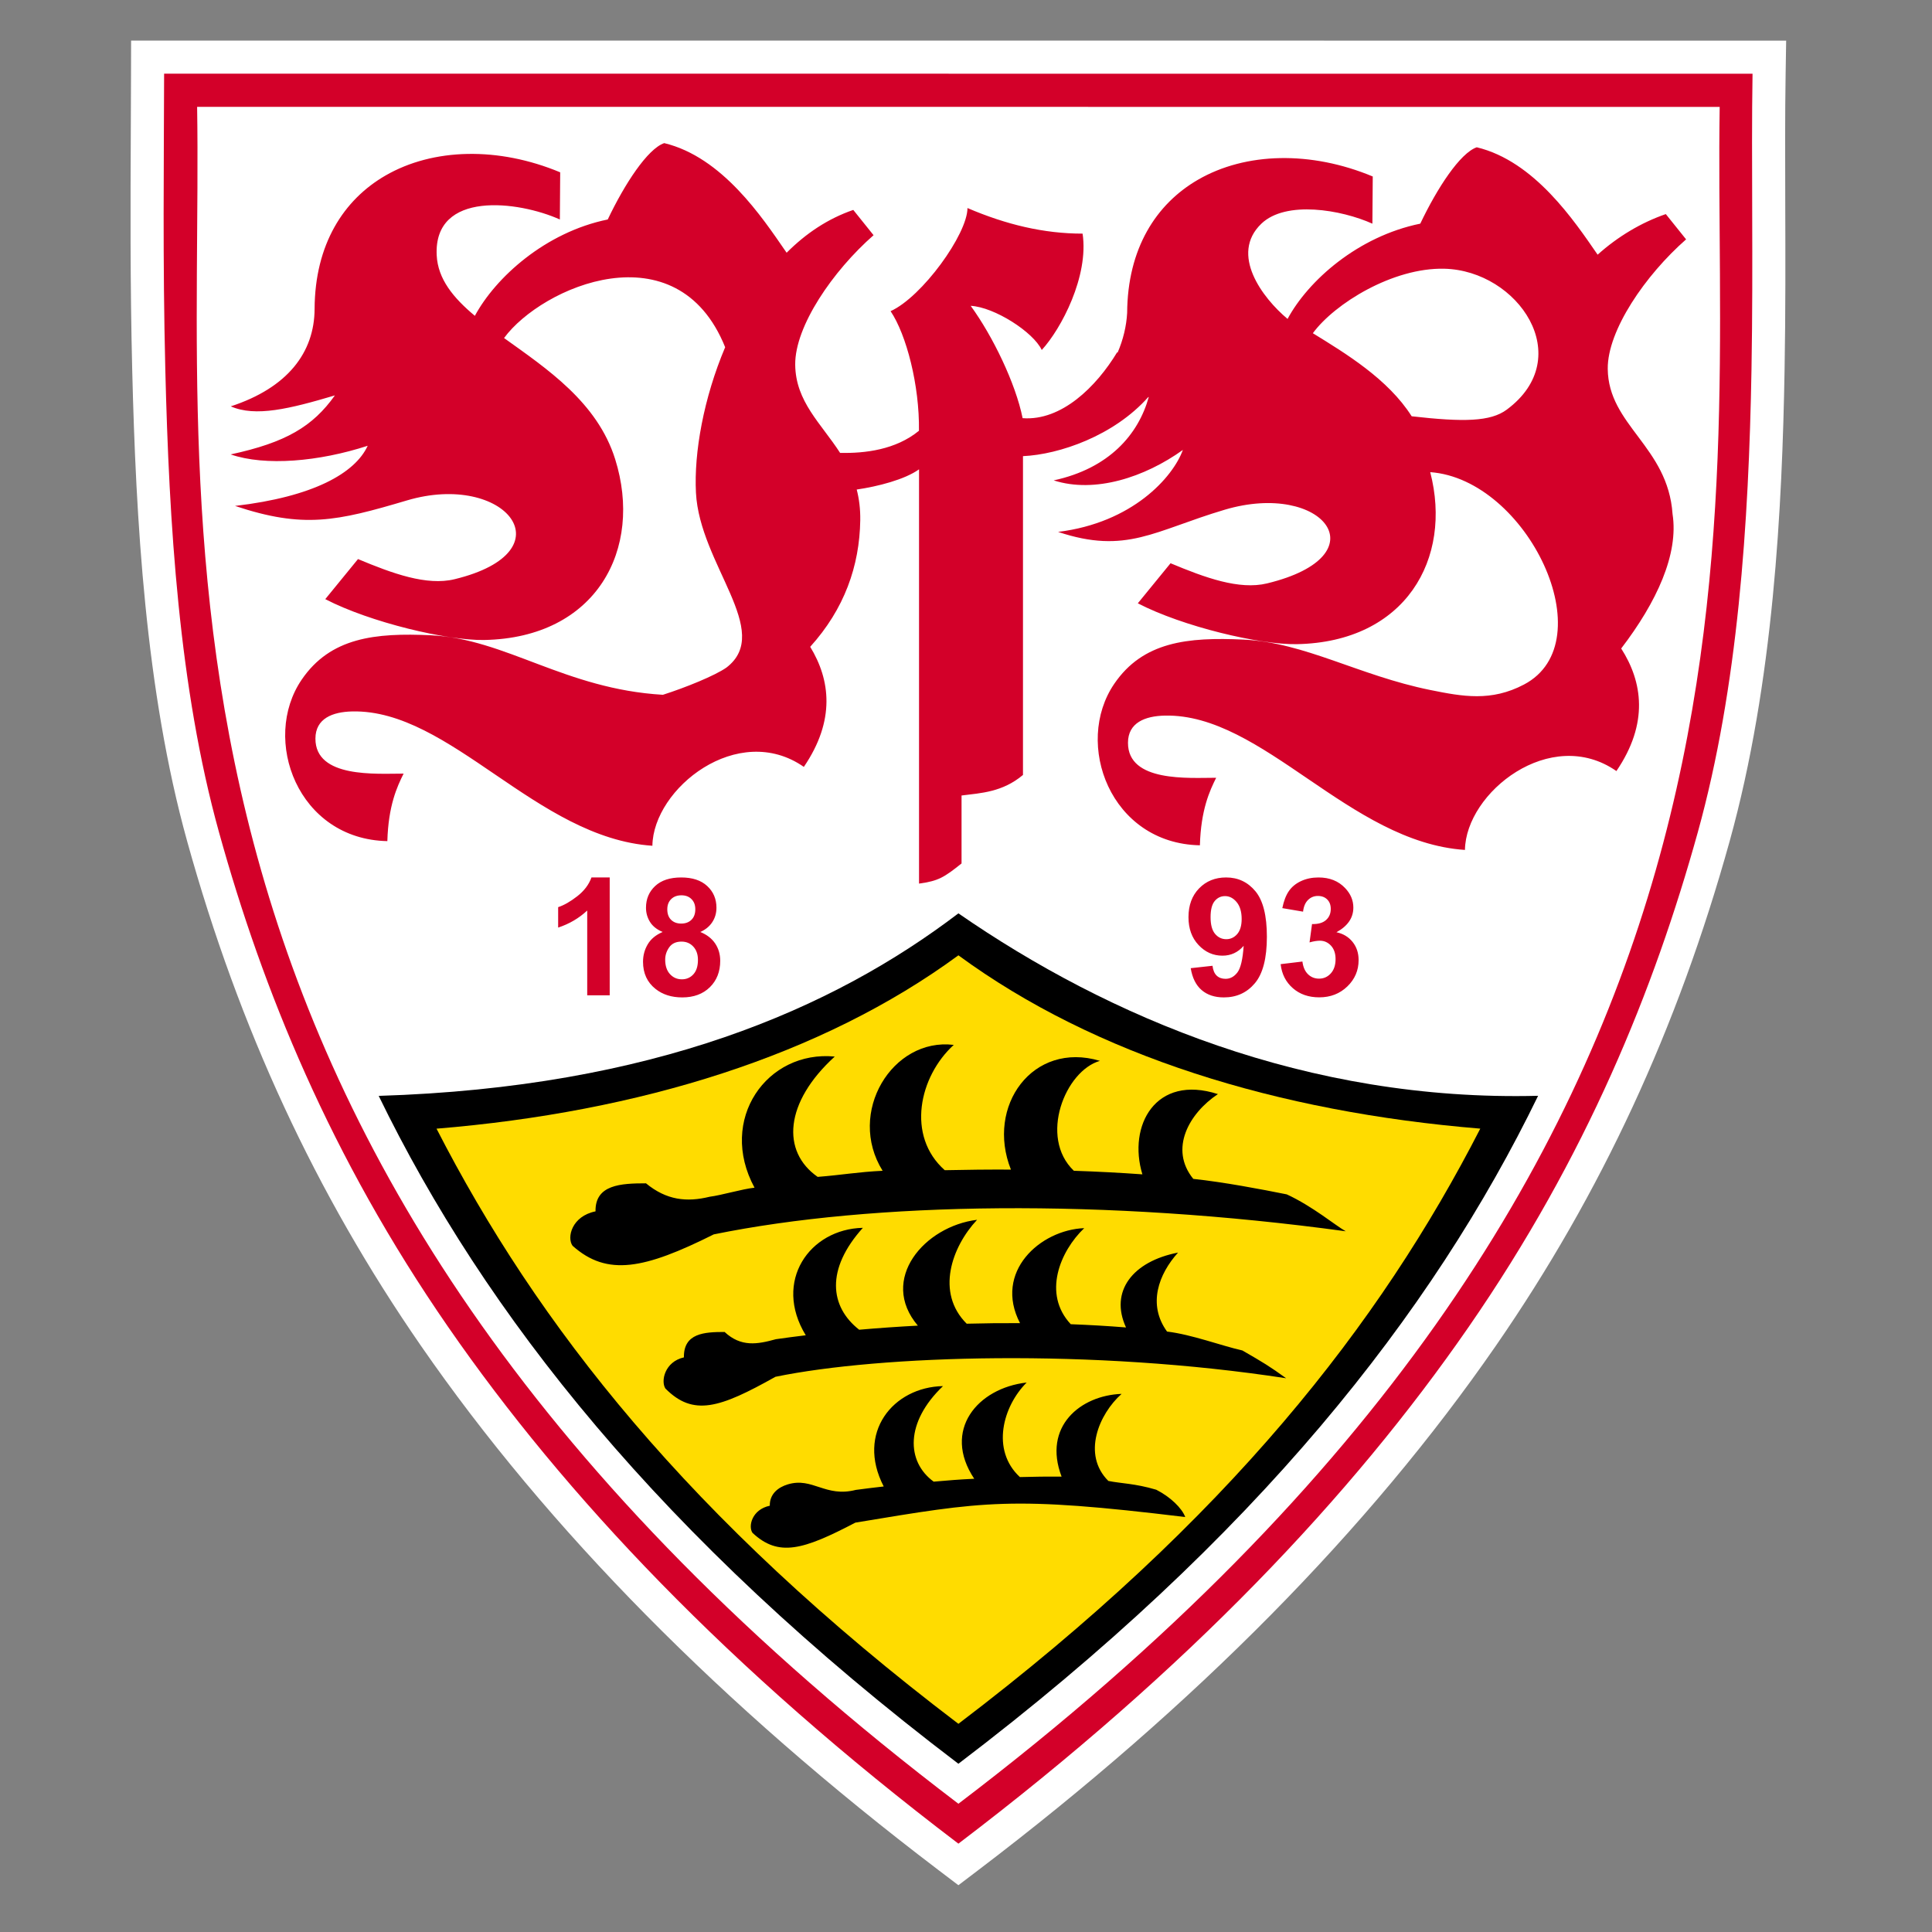
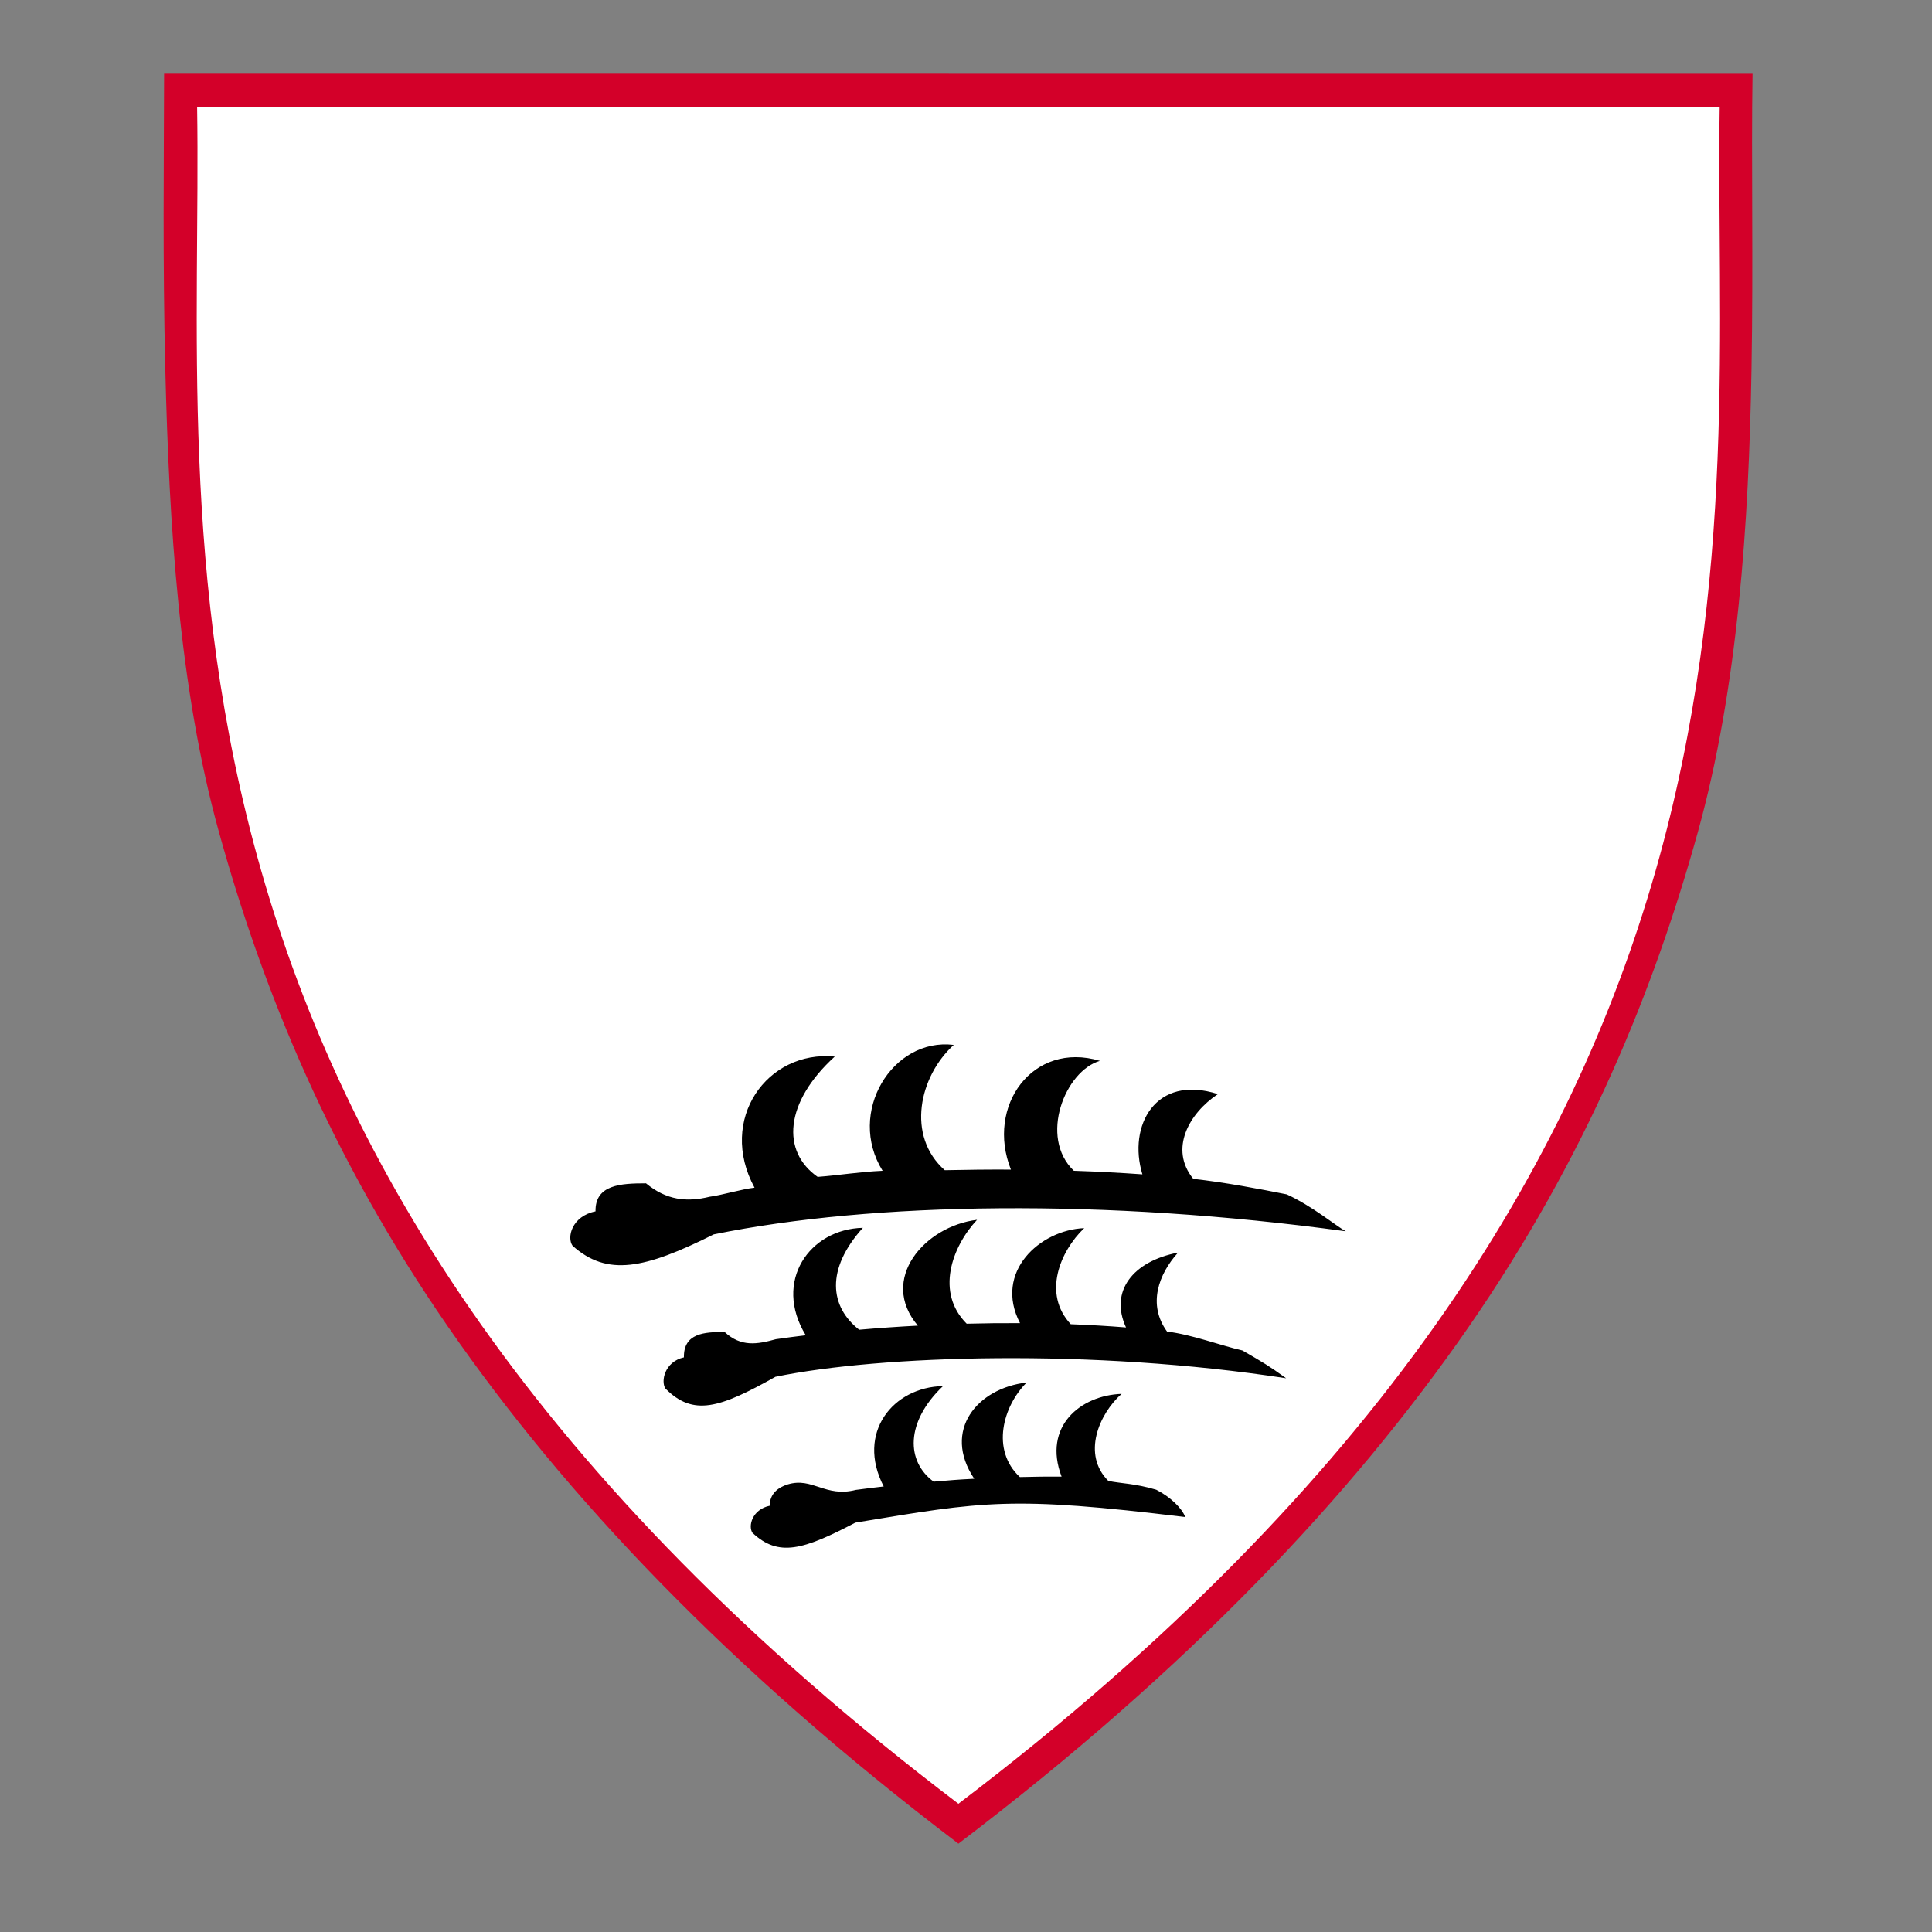
<svg xmlns="http://www.w3.org/2000/svg" version="1.1" id="Ebene_3" x="0px" y="0px" viewBox="-1243.668 -103.4 1000 1000" enable-background="new -1243.668 -103.4 1000 1000" xml:space="preserve">
  <rect x="-1243.668" y="-103.4" width="1000" height="1000" fill="#808080" stroke="none" />
  <g>
-     <path fill="#FFFFFF" d="M-1175.814-82.4l-0.038,17.09c-0.02,9.371-0.065,19.005-0.112,28.885   c-0.176,37.417-0.374,79.825,0.734,124.675c1.899,76.748,6.761,165.728,28.428,243.767c26.902,96.879,66.49,182.312,121.027,261.18   c65.592,94.865,155.697,186.149,267.813,271.317l10.36,7.868l10.36-7.868c112.098-85.151,202.201-176.432,267.806-271.31   c54.539-78.874,94.127-164.307,121.03-261.185c22.852-82.311,27.197-173.576,28.431-243.89c0.531-30.325,0.439-58.873,0.351-86.481   c-0.076-23.514-0.144-45.724,0.19-66.61l0.279-17.402l-17.405-0.002l-822.163-0.034H-1175.814L-1175.814-82.4z" />
    <path fill="#FFDC00" stroke="#1D1D1B" stroke-width="16.791" stroke-miterlimit="10" d="M-631.991,393.649" />
    <path fill="#FFDC00" stroke="#1D1D1B" stroke-width="16.791" stroke-miterlimit="10" d="M-365.482,552.077" />
    <path fill="#D30029" d="M-747.601,850.874c-118.905-90.323-203.682-180.056-264.085-267.417   c-61.13-88.405-96.031-174.709-118.611-256.021c-20.836-75.045-25.84-160.049-27.808-239.608   c-1.391-56.225-0.718-107.71-0.618-153.099l0,0l822.165,0.034l0,0c-0.728,45.386,0.446,96.84-0.541,153.067   c-1.394,79.571-6.973,164.565-27.808,239.606c-22.58,81.313-57.481,167.616-118.613,256.027   C-543.924,670.818-628.695,760.554-747.601,850.874L-747.601,850.874z" />
    <path fill="#FFFFFF" d="M-1141.639-48.105c3.494,217.545-46.455,543.711,394.037,878.321   c440.49-334.57,390.545-660.735,394.037-878.278l0,0L-1141.639-48.105L-1141.639-48.105z" />
-     <path fill="#D30029" d="M-580.81,395.647l11.269-1.356l0,0c0.367,2.863,1.325,5.062,2.909,6.59c1.571,1.519,3.48,2.266,5.713,2.266   c2.401,0,4.431-0.902,6.077-2.722c1.646-1.827,2.463-4.291,2.463-7.387c0-2.924-0.787-5.236-2.362-6.958   c-1.581-1.71-3.499-2.571-5.759-2.571c-1.492,0-3.276,0.29-5.349,0.872l0,0l1.286-9.491l0,0c3.148,0.084,5.546-0.597,7.212-2.052   c1.656-1.453,2.483-3.374,2.483-5.782c0-2.05-0.603-3.67-1.823-4.888c-1.21-1.213-2.837-1.827-4.847-1.827   c-1.984,0-3.686,0.685-5.097,2.078c-1.41,1.382-2.269,3.396-2.568,6.048l0,0l-10.737-1.825l0,0   c0.745-3.671,1.866-6.608,3.375-8.807c1.502-2.194,3.607-3.924,6.297-5.18c2.699-1.259,5.713-1.886,9.052-1.886   c5.733,0,10.314,1.822,13.765,5.473c2.856,2.979,4.276,6.359,4.276,10.111c0,5.324-2.916,9.585-8.753,12.767   c3.489,0.74,6.27,2.416,8.366,5.02c2.073,2.588,3.109,5.725,3.109,9.396c0,5.339-1.938,9.878-5.831,13.637   c-3.896,3.766-8.75,5.646-14.548,5.646c-5.5,0-10.055-1.582-13.673-4.757C-578.137,404.899-580.236,400.766-580.81,395.647   L-580.81,395.647z M-600.986,372.28c0-3.758-0.876-6.68-2.594-8.75c-1.725-2.068-3.722-3.106-5.992-3.106   c-2.155,0-3.949,0.849-5.366,2.547c-1.423,1.708-2.138,4.49-2.138,8.35c0,3.926,0.774,6.812,2.325,8.645   c1.551,1.835,3.479,2.76,5.808,2.76c2.23,0,4.112-0.891,5.651-2.652C-601.763,378.3-600.986,375.703-600.986,372.28   L-600.986,372.28z M-627.353,397.729l11.279-1.242l0,0c0.272,2.294,0.997,3.99,2.155,5.095c1.154,1.101,2.699,1.656,4.605,1.656   c2.401,0,4.444-1.105,6.13-3.316c1.682-2.215,2.761-6.802,3.23-13.76c-2.932,3.396-6.592,5.091-10.987,5.091   c-4.772,0-8.897-1.828-12.367-5.524c-3.473-3.695-5.205-8.494-5.205-14.409c0-6.154,1.826-11.121,5.49-14.898   c3.67-3.768,8.33-5.654,13.994-5.654c6.166,0,11.216,2.384,15.175,7.151c3.945,4.765,5.923,12.603,5.923,23.522   c0,11.096-2.066,19.12-6.179,24.031c-4.116,4.923-9.471,7.384-16.086,7.384c-4.739,0-8.583-1.272-11.508-3.799   C-624.651,406.536-626.53,402.759-627.353,397.729L-627.353,397.729z M-899.366,393.295c0,3.204,0.828,5.708,2.471,7.502   c1.647,1.791,3.695,2.698,6.156,2.698c2.399,0,4.393-0.867,5.962-2.589c1.584-1.735,2.365-4.229,2.365-7.484   c0-2.855-0.807-5.138-2.407-6.864c-1.602-1.73-3.63-2.588-6.09-2.588c-2.847,0-4.969,0.976-6.361,2.933   C-898.666,388.869-899.366,391-899.366,393.295L-899.366,393.295z M-898.28,367.266c0,2.314,0.656,4.129,1.96,5.424   c1.315,1.302,3.068,1.952,5.254,1.952c2.207,0,3.978-0.659,5.303-1.973c1.33-1.307,1.986-3.122,1.986-5.447   c0-2.186-0.656-3.934-1.974-5.239c-1.305-1.319-3.043-1.974-5.197-1.974c-2.241,0-4.024,0.669-5.35,1.992   C-897.627,363.329-898.28,365.08-898.28,367.266L-898.28,367.266z M-900.692,378.991c-3.009-1.274-5.198-3.011-6.564-5.244   c-1.369-2.227-2.047-4.654-2.047-7.305c0-4.541,1.579-8.28,4.741-11.239c3.165-2.958,7.659-4.432,13.495-4.432   c5.774,0,10.252,1.474,13.445,4.432c3.193,2.96,4.788,6.698,4.788,11.239c0,2.805-0.738,5.324-2.201,7.525   c-1.464,2.194-3.524,3.868-6.174,5.024c3.373,1.359,5.93,3.334,7.693,5.929c1.75,2.604,2.632,5.59,2.632,8.986   c0,5.611-1.794,10.177-5.371,13.681c-3.575,3.509-8.337,5.272-14.281,5.272c-5.528,0-10.121-1.454-13.792-4.363   c-4.341-3.422-6.513-8.114-6.513-14.092c0-3.286,0.813-6.298,2.45-9.05C-906.769,382.608-904.192,380.491-900.692,378.991   L-900.692,378.991z M-928.085,411.78h-11.639v-43.894l0,0c-4.254,3.978-9.273,6.928-15.045,8.83l0,0v-10.573l0,0   c3.035-0.994,6.331-2.878,9.898-5.656c3.565-2.781,6.018-6.016,7.346-9.717l0,0h9.44V411.78L-928.085,411.78z" />
-     <path fill="#D30029" d="M-533.134-12.048c-31.956-13.335-65.72-12.602-90.415,1.656c-21.79,12.58-36.515,35.688-36.708,68.95   c-0.381,6.828-2.04,13.855-4.962,20.606l0,0l-0.19-0.262l0,0c-10.786,17.836-28.778,35.659-48.951,34.145   c-3.604-17.98-15.47-42.507-26.878-58.152c12.277,0.643,32.417,13.561,36.782,22.86c10.081-10.952,24.439-38.202,21.14-60.226   c-20.048,0-39.542-4.659-59.588-13.245c0,13.492-23.505,46.017-39.795,53.377c8.155,12.089,15.017,38.371,14.681,61.904   c-12.07,9.889-27.983,11.718-40.808,11.462c-9.826-15.266-23.06-26.525-23.241-45.681c-0.185-19.877,19.432-48.476,40.555-67.008   l0,0l-10.499-13.084l0,0c-13.208,4.558-24.512,12.164-34.493,22.157l-0.541-0.766l0,0c-12.049-17.459-32.774-48.756-62.82-55.969   c-8.616,2.971-20.437,21.035-29.233,39.524c-32.375,6.628-58.094,30.069-68.783,49.878c-11.162-9.326-19.174-19.061-19.755-31.415   c-1.584-33.624,42.268-28.113,63.747-18.458l0,0l0.177-24.41l0,0c-31.96-13.336-65.718-12.602-90.412,1.653   c-21.786,12.584-36.515,35.69-36.708,68.95c-0.059,22.683-14.009,40.924-43.389,50.532c12.782,5.608,30.39,1.316,53.897-5.674   c-11.455,16.08-25.282,24.374-53.957,30.551c17.924,6.18,45.726,3.729,70.934-4.48c-6.523,14.179-28.127,26.412-68.668,31.141   c35.404,11.795,52.498,7.983,88.97-2.846c51.026-15.153,84.151,26.373,24.63,40.786c-14.448,3.501-32.133-2.98-49.95-10.434l0,0   l-16.939,20.737l0,0c23.283,12.082,63.252,21.507,82.239,21.148c58.283-1.104,82.339-47.197,67.819-93.56   c-9.249-29.535-35.392-46.847-57.523-62.735c19.476-26.535,89.533-57.089,114.446,4.755   c-11.166,26.391-16.185,54.577-15.117,75.305c1.917,37.144,40.106,71.823,15.813,90.485c-5.913,4.173-21.229,10.388-32.921,14.114   c-50.665-2.965-81.326-28.962-120.026-30.805c-29.003-1.376-52.082,1.176-66.941,22.972c-21.073,30.921-2.025,82.66,44.342,83.574   c0.512-18.381,5.037-28.193,8.417-34.941c-14.252,0-45.682,2.422-45.644-18.112c0.016-10.463,8.907-13.847,19.023-14.073   c50.817-1.14,95.392,65.503,155.387,69.527c0.407-29.7,44.324-64.526,78.391-40.823c16.426-24.108,13.699-45.112,3.289-62.155   c17.703-19.571,25.547-41.852,25.911-65.48c0.092-5.905-0.599-11.154-1.832-15.922c10.966-1.607,24.84-5.157,32.255-10.457l0,0   v214.424l0,0c9.978-1.384,12.822-3.084,22.005-10.432l0,0v-35.17l0,0c10.085-1.266,21.186-1.733,31.796-10.636l0,0V132.702l0,0   c18.844-0.846,47.032-10.554,64.804-30.527c0.098-0.028,0.2-0.056,0.298-0.087c-5.352,19.397-20.537,36.977-49.21,43.157   c21.307,6.846,47.078-1.579,66.864-15.758c-5.162,14.179-26.096,37.694-64.601,42.426c35.403,11.79,49.784-0.649,86.256-11.48   c51.027-15.149,81.442,23.723,21.917,38.136c-14.446,3.499-32.133-2.981-49.948-10.435l0,0l-16.942,20.735l0,0   c23.285,12.084,63.253,21.509,82.245,21.15c56.383-1.069,80.73-44.243,69.104-89.036c50.234,3.613,90.556,87.829,48.531,109.928   c-16.982,8.929-31.694,6.236-48.505,2.83c-37.102-7.517-64.798-24.569-96.64-26.081c-29.005-1.382-52.08,1.094-66.94,22.889   c-21.071,30.923-2.03,82.662,44.337,83.575c0.518-18.387,5.044-28.194,8.425-34.947c-14.256,0-45.688,2.425-45.649-18.11   c0.017-10.465,8.904-13.847,19.025-14.073c50.814-1.138,95.387,65.505,155.39,69.529c0.4-29.698,44.32-64.524,78.389-40.828   c16.837-24.715,13.541-46.173,2.482-63.439c18.441-24.095,29.805-48.872,26.581-69.596c-2.401-35.021-33.265-45.836-33.544-75.154   c-0.18-19.879,19.431-48.479,40.555-67.012l0,0L-381.45,7.413l0,0c-12.78,4.413-24.892,11.679-35.292,21.011   c-12.089-17.531-32.727-48.43-62.561-55.591c-8.619,2.973-20.435,21.038-29.231,39.526c-32.373,6.631-58.003,29.503-68.694,49.315   c-13.007-10.872-30.038-33.462-13.574-49.282c12.676-12.181,41.369-7.269,57.478-0.023l0,0L-533.134-12.048L-533.134-12.048z    M-512.985,112.064c-12.219-19.271-34.206-32.544-51.155-42.992c11.272-15.356,41.431-34.012,68.028-33.381   c38.201,0.905,68.845,45.832,32.357,72.925C-472.15,114.85-485.994,115.131-512.985,112.064L-512.985,112.064z" />
-     <path d="M-747.601,809.522c-154.241-117.143-245.382-233.218-300.051-345.695c141.998-4.401,235.074-44.993,300.051-94.475   c77.544,53.631,180.461,97.499,300.055,94.432C-502.221,576.264-593.364,692.339-747.601,809.522L-747.601,809.522z" />
-     <path fill="#FFDC00" d="M-747.601,788.847c-139.761-106.131-218.411-207.211-270.118-308.045   c105.022-8.648,199.271-37.738,270.118-89.728c70.851,51.967,165.096,81.057,270.122,89.705   C-529.195,581.617-607.84,682.694-747.601,788.847L-747.601,788.847z" />
    <path d="M-800.695,667.771c4.721-0.63,9.539-1.223,14.439-1.778c-14.432-27.85,4.89-51.44,30.677-51.948   c-19.61,18.703-19.051,39.086-4.824,49.456c9.322-0.761,11.42-1.03,20.993-1.499c-16.732-25.089,1.712-46.931,27.142-49.807   c-12.292,12.252-18.595,34.957-3.509,48.931c8.635-0.203,13.033-0.289,21.58-0.246c-9.862-25.922,9.737-42.038,31.054-42.809   c-11.688,10.419-20.615,31.336-6.857,45.048c6.654,1.374,13.61,1.25,24.804,4.559c7.32,3.719,13.269,9.494,15.001,14.138   c-90.382-10.957-103.786-8.189-170.74,2.89c-27.044,14.158-39.732,17.933-53.244,5.296c-2.32-3.329-0.351-12.082,8.951-14.046   c-0.105-6.136,4.365-9.547,9.296-11.039C-823.097,661.015-816.507,671.825-800.695,667.771L-800.695,667.771z M-842.053,589.769   c5.046-0.725,10.204-1.407,15.442-2.033c-17.059-27.939,1.982-55.028,29.567-55.615c-19.356,21.485-17.133,40.831-1.917,52.746   c9.97-0.869,20.133-1.581,30.37-2.122c-20.327-23.944,3.449-51.466,30.651-54.776c-13.145,14.076-21.514,37.722-5.375,53.779   c9.237-0.243,18.469-0.348,27.606-0.295c-13.787-26.519,10.409-48.279,33.222-49.164c-12.508,11.967-21.678,33.97-6.963,49.719   c9.76,0.377,19.33,0.928,28.601,1.682c-8.619-18.72,3.516-34.232,26.929-38.748c-10.072,11.161-15.863,26.87-5.693,40.87   c12.856,1.552,28.129,7.346,39.007,9.796c10.797,6.222,14.014,8.156,22.639,14.378c-100.562-15.46-209.962-11.951-264.341-0.758   c-28.927,16.247-42.499,20.592-56.95,6.077c-2.478-3.824-0.367-13.876,9.577-16.129c-0.2-12.528,10.545-13.148,21.058-13.148   C-860.071,593.958-851.635,592.416-842.053,589.769L-842.053,589.769z M-876.335,516.031c6.259-0.807,16.709-3.985,23.209-4.686   c-19.146-35.321,6.489-71.285,41.518-67.871c-26.022,23.715-27.716,49.125-8.84,62.276c12.376-0.961,20.919-2.558,33.619-3.158   c-18.738-30.077,5.042-69.042,36.821-65.159c-17.931,16.349-24.672,47.141-4.655,64.86c11.462-0.262,22.906-0.367,34.247-0.315   c-13.081-32.861,11.292-66.664,46.072-56.281c-17.943,5.103-31.753,39.503-13.496,56.894c12.108,0.407,23.977,1.023,35.472,1.849   c-7.674-25.141,6.799-51.962,39.09-41.532c-14.935,9.891-25.358,28.421-12.748,43.878c15.945,1.715,34.895,5.31,48.384,8.019   c13.43,6.198,25.253,16.158,30.526,19.107c-124.746-17.06-244.564-15.237-327.108,1.601c-35.885,17.943-55.156,21.927-73.081,5.9   c-3.076-4.227-0.463-15.315,11.877-17.815c-0.247-13.823,13.077-14.509,26.123-14.509   C-898.685,517.845-888.219,518.947-876.335,516.031L-876.335,516.031z" />
  </g>
</svg>